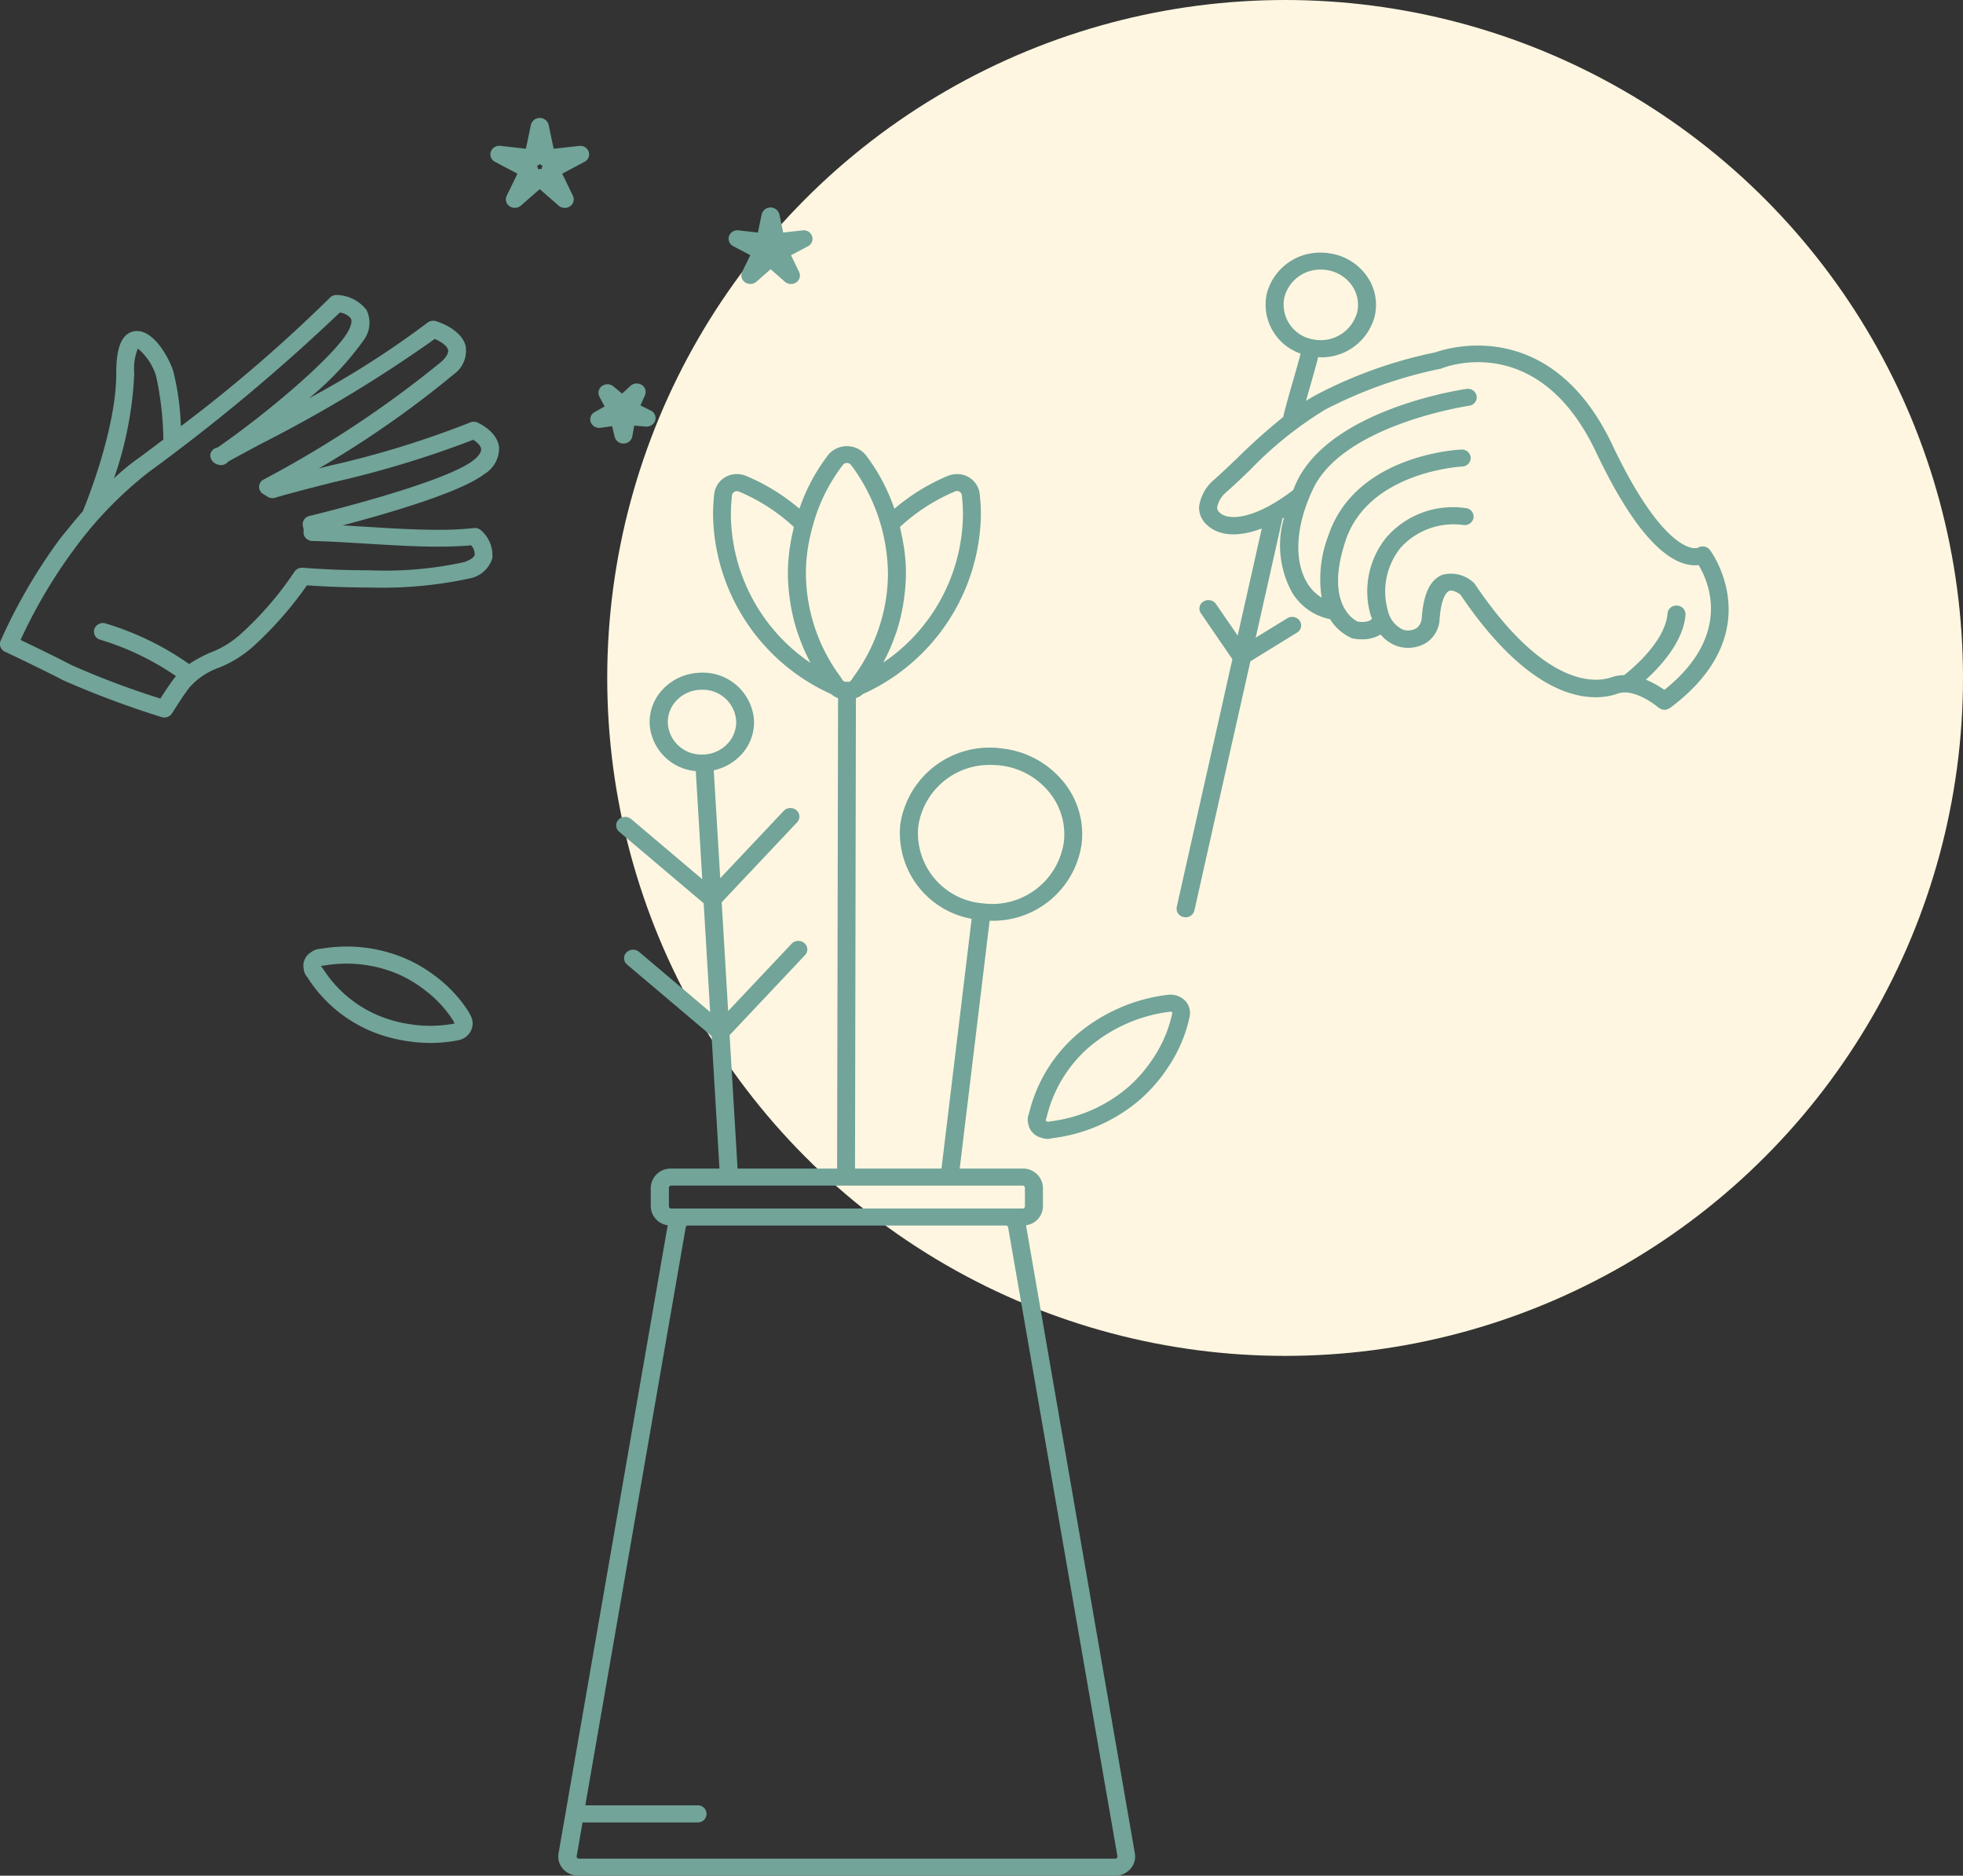
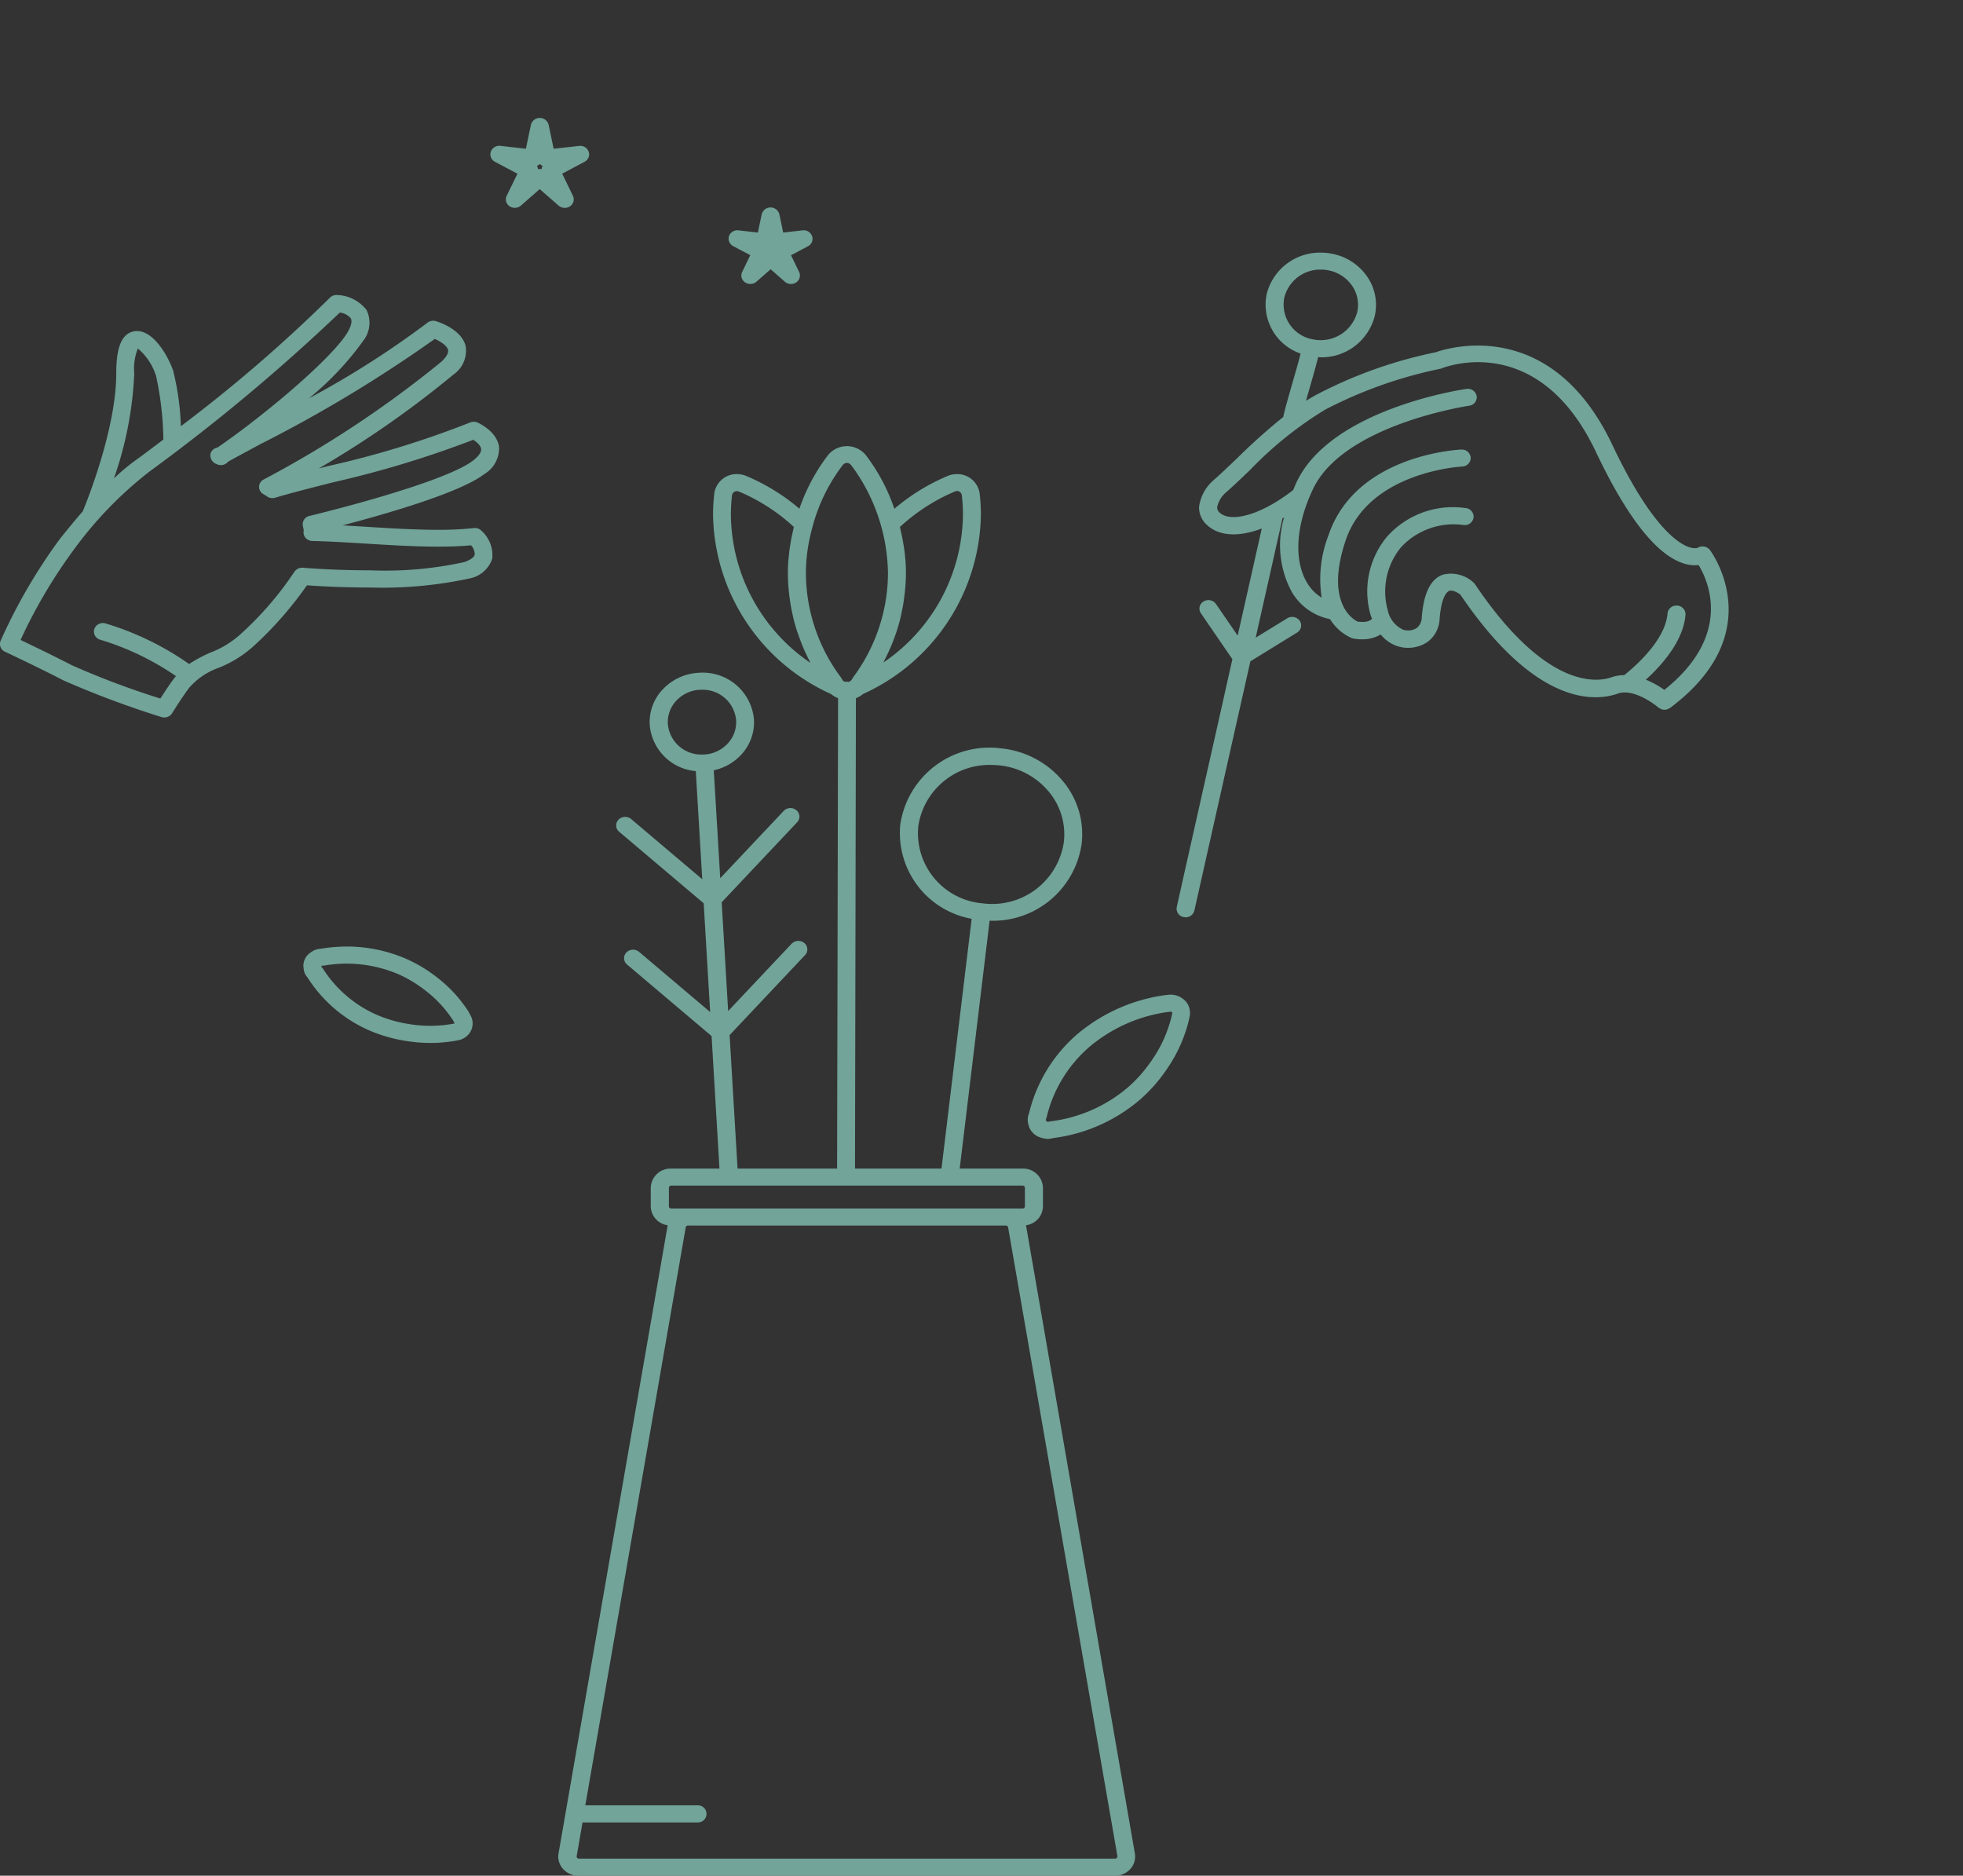
<svg xmlns="http://www.w3.org/2000/svg" width="121.492" height="116.08" viewBox="0 0 121.492 116.08">
  <rect x="0" y="0" width="121.492" height="116.08" fill="#333333" stroke="none" />
  <g id="tasarim-cicekler" transform="translate(-353 -3395.483)">
    <g id="Group_61" data-name="Group 61" transform="translate(353 3395.483)">
-       <ellipse id="Ellipse_1" data-name="Ellipse 1" cx="41.955" cy="41.955" rx="41.955" ry="41.955" transform="translate(37.582 0)" fill="#fef6e0" />
      <g id="images-2" transform="translate(0 7.308)">
        <path id="Path_10266" data-name="Path 10266" d="M54.376,39.927l-.233.027a10.685,10.685,0,0,0-5.408,2.405,9.334,9.334,0,0,0-2.987,4.865l-.021.067a1.559,1.559,0,0,0-.055.189.968.968,0,0,0,0,.35,1.166,1.166,0,0,0,.031.136c.011.047.024.092.039.142a1.032,1.032,0,0,0,.2.33c.018.022.055.057.073.075a1.054,1.054,0,0,0,.317.208,1.675,1.675,0,0,0,.178.06,1.223,1.223,0,0,0,.139.037,1.069,1.069,0,0,0,.244.03c.021,0,.073,0,.092-.005a1.778,1.778,0,0,0,.2-.035l.073-.015a10.2,10.2,0,0,0,5.376-2.4,9.687,9.687,0,0,0,1.627-1.854,9.041,9.041,0,0,0,1.37-3.041l.047-.216a1.105,1.105,0,0,0-.249-.953A1.274,1.274,0,0,0,54.376,39.927Zm.181,1.35a8.02,8.02,0,0,1-1.218,2.7,8.645,8.645,0,0,1-1.446,1.651,9.051,9.051,0,0,1-4.774,2.127c-.058.008-.115.02-.17.03-.016,0-.029.007-.045.01a.918.918,0,0,1-.11-.055c-.005-.025-.013-.05-.018-.077l.016-.045c.018-.052.034-.1.047-.156a8.279,8.279,0,0,1,2.652-4.322A9.543,9.543,0,0,1,54.289,41l.22-.025a.1.1,0,0,1,.073.03.092.092,0,0,1,.018.079Z" transform="translate(17.95 14.325)" fill="#72a499" />
        <path id="Path_10267" data-name="Path 10267" d="M30.822,42.316A8.387,8.387,0,0,0,28.8,40.126,8.907,8.907,0,0,0,26.9,39a9.249,9.249,0,0,0-3.632-.742,9.784,9.784,0,0,0-1.617.139,1.629,1.629,0,0,0-.189.025.987.987,0,0,0-.314.127c-.018.01-.1.065-.113.075-.037.025-.073.052-.113.082a1.063,1.063,0,0,0-.225.285c-.013.025-.031.067-.042.092a.965.965,0,0,0-.073.333,1.383,1.383,0,0,0,.011.161.964.964,0,0,0,.016.127.905.905,0,0,0,.1.288,2.342,2.342,0,0,0,.136.193,8.616,8.616,0,0,0,3.9,3.3,9.224,9.224,0,0,0,2.146.608,9.7,9.7,0,0,0,1.567.132,8.883,8.883,0,0,0,1.5-.129l.2-.037a1.1,1.1,0,0,0,.8-.6,1.013,1.013,0,0,0-.047-.966Zm-1.051.735a8.012,8.012,0,0,1-2.678,0,8.179,8.179,0,0,1-1.879-.529,7.539,7.539,0,0,1-3.409-2.877.344.344,0,0,0-.1-.112h0a.093.093,0,0,0-.018-.055c.031-.022.065-.045.065-.032.05-.005.1-.01.155-.017a8.166,8.166,0,0,1,4.53.531,7.875,7.875,0,0,1,1.659.991,7.354,7.354,0,0,1,1.769,1.906l.076.164Z" transform="translate(-1.806 13.011)" fill="#72a499" />
        <path id="Path_10268" data-name="Path 10268" d="M58.351,69.15A1.2,1.2,0,0,0,59.4,67.983V66.829a1.223,1.223,0,0,0-1.252-1.187h-3.9L56.1,50.3c.029,0,.06.005.092.005a5.543,5.543,0,0,0,5.6-4.741,5.106,5.106,0,0,0-1.19-3.937,5.7,5.7,0,0,0-3.778-1.988,5.582,5.582,0,0,0-6.254,4.707,5.394,5.394,0,0,0,4.418,5.838L53.121,65.642H47.769l.055-29.111a1.386,1.386,0,0,0,.435-.256,12.385,12.385,0,0,0,7.3-11.081c0-.35-.016-.7-.047-1.045-.008-.1-.018-.191-.029-.285a1.394,1.394,0,0,0-1.407-1.2,1.5,1.5,0,0,0-.579.117q-.138.056-.275.119a12.678,12.678,0,0,0-3.018,1.911A11.662,11.662,0,0,0,48.594,21.7c-.058-.08-.115-.156-.176-.234a1.51,1.51,0,0,0-2.3,0c-.06.077-.118.154-.176.234a11.662,11.662,0,0,0-1.614,3.105A12.678,12.678,0,0,0,41.315,22.9l-.275-.119a1.519,1.519,0,0,0-.582-.117,1.392,1.392,0,0,0-1.4,1.2c-.011.094-.021.191-.029.288-.031.348-.047.7-.047,1.045a12.383,12.383,0,0,0,7.308,11.081,1.468,1.468,0,0,0,.43.253l-.06,29.113H40.5l-.493-8.261,4.669-4.952a.508.508,0,0,0-.045-.745.578.578,0,0,0-.786.042l-3.928,4.165-.4-6.73,4.669-4.952a.508.508,0,0,0-.045-.745.578.578,0,0,0-.786.042l-3.928,4.165-.4-6.68a3.232,3.232,0,0,0,1.672-.936,2.944,2.944,0,0,0,.815-2.212,3.176,3.176,0,0,0-3.409-2.885,3.279,3.279,0,0,0-2.227,1.018,2.945,2.945,0,0,0-.815,2.212,3.131,3.131,0,0,0,2.851,2.855l.4,6.69-4.4-3.724a.578.578,0,0,0-.786.042.507.507,0,0,0,.045.745l5.23,4.426.4,6.73-4.4-3.724a.578.578,0,0,0-.786.042.508.508,0,0,0,.045.745l5.23,4.426.487,8.2h-3a1.221,1.221,0,0,0-1.252,1.186v1.154a1.206,1.206,0,0,0,1.048,1.167l-6.76,38.9a1.141,1.141,0,0,0,.293.946,1.283,1.283,0,0,0,.946.41h33.2a1.278,1.278,0,0,0,.946-.41,1.144,1.144,0,0,0,.291-.958ZM51.683,44.468a4.446,4.446,0,0,1,4.5-3.805c.173,0,.348.01.524.027a4.569,4.569,0,0,1,3.031,1.6,4.111,4.111,0,0,1,.954,3.16,4.481,4.481,0,0,1-5.015,3.778h-.005A4.36,4.36,0,0,1,51.683,44.468ZM38.42,40.019l-.123,0a2.071,2.071,0,0,1-2.112-1.894,1.932,1.932,0,0,1,.535-1.45,2.15,2.15,0,0,1,1.459-.665l.121,0A2.071,2.071,0,0,1,40.411,37.9a1.932,1.932,0,0,1-.534,1.45A2.138,2.138,0,0,1,38.42,40.019ZM50.051,33.19c.081-.2.154-.4.225-.6.024-.067.05-.134.071-.2.086-.268.165-.536.23-.809.016-.06.026-.119.039-.181.05-.216.094-.434.131-.653.016-.092.029-.181.042-.273.029-.2.052-.4.073-.6.008-.087.018-.171.024-.258.021-.283.034-.566.034-.851,0-.236-.01-.477-.026-.717-.005-.079-.016-.164-.024-.243-.016-.164-.031-.328-.055-.494-.013-.1-.031-.2-.05-.3-.026-.151-.05-.3-.081-.457-.021-.107-.047-.213-.071-.323s-.039-.194-.066-.293A11.755,11.755,0,0,1,53.7,23.849c.084-.037.165-.072.249-.107a.3.3,0,0,1,.432.238c.01.087.018.171.026.258.029.32.042.638.042.956a11.189,11.189,0,0,1-4.926,9.13c.016-.03.031-.065.047-.094.039-.075.073-.151.113-.226q.138-.275.259-.558C49.98,33.364,50.017,33.277,50.051,33.19ZM40.086,25.2c0-.318.016-.635.042-.956.008-.087.016-.171.026-.258a.3.3,0,0,1,.3-.266.368.368,0,0,1,.134.027l.249.107a11.637,11.637,0,0,1,3.147,2.083c-.026.1-.042.2-.066.3s-.05.213-.071.318c-.031.156-.058.31-.081.464-.016.1-.034.2-.047.3-.023.169-.039.333-.055.5-.008.079-.018.161-.024.241-.018.243-.026.481-.026.72,0,.286.013.569.034.851.005.087.016.171.024.258.018.2.042.4.073.6.013.092.026.184.042.273.037.218.081.434.131.65.013.06.026.122.039.181.068.273.144.541.231.809.021.067.047.131.071.2.071.2.144.4.225.606.034.087.071.171.107.256.081.191.17.377.262.564.037.072.071.146.107.218.016.032.031.067.05.1A11.2,11.2,0,0,1,40.086,25.2Zm4.643,3.565a10.312,10.312,0,0,1,.233-2.115c.052-.246.113-.492.181-.742a10.832,10.832,0,0,1,1.716-3.6c.053-.072.1-.141.16-.211a.309.309,0,0,1,.249-.124.313.313,0,0,1,.249.124l.16.211a11.45,11.45,0,0,1,2.13,6.457,10.581,10.581,0,0,1-.136,1.708,10.921,10.921,0,0,1-1.978,4.714c-.039.055-.076.114-.113.171a.374.374,0,0,1-.092.109.051.051,0,0,0-.013.01.02.02,0,0,1-.01.005c-.024.013-.055.027-.089.047a.545.545,0,0,0-.107-.022.485.485,0,0,0-.1.02l-.013-.005c-.039-.022-.081-.045-.123-.065a.008.008,0,0,0-.005,0l0,0a.786.786,0,0,1-.063-.1,1.522,1.522,0,0,0-.113-.171A10.834,10.834,0,0,1,44.729,28.762ZM36.25,66.829a.136.136,0,0,1,.139-.132H58.144a.136.136,0,0,1,.139.132v1.154a.136.136,0,0,1-.139.131H36.389a.136.136,0,0,1-.139-.131ZM63.974,108.3a.131.131,0,0,1-.1.045h-33.2a.14.14,0,0,1-.1-.045.121.121,0,0,1-.034-.094l.364-2.1h7.122a.529.529,0,1,0,0-1.057H31.076l6.215-35.768a.139.139,0,0,1,.139-.114H57.107a.141.141,0,0,1,.139.124l6.763,38.9A.125.125,0,0,1,63.974,108.3Z" transform="translate(5.149 -0.632)" fill="#72a499" />
        <path id="Path_10269" data-name="Path 10269" d="M83.816,32.639a.577.577,0,0,0-.768-.122.912.912,0,0,1-.43-.025c-.626-.166-2.356-1.117-4.837-6.352-3.8-8.018-10.216-5.99-10.934-5.734a27.945,27.945,0,0,0-7.394,2.634c-.215.117-.424.243-.634.372.079-.278.16-.566.244-.854.2-.71.393-1.375.511-1.854.052,0,.1.015.16.015a3.4,3.4,0,0,0,3.343-2.569,3.072,3.072,0,0,0-.48-2.438,3.4,3.4,0,0,0-2.156-1.4,3.631,3.631,0,0,0-.713-.072,3.4,3.4,0,0,0-3.343,2.569,3.209,3.209,0,0,0,2.1,3.679c-.115.464-.307,1.132-.5,1.8-.239.834-.464,1.621-.571,2.1a.067.067,0,0,0,0,.022,37.56,37.56,0,0,0-2.84,2.537c-.514.492-1.006.963-1.486,1.385a2.631,2.631,0,0,0-.888,1.658,1.449,1.449,0,0,0,.482,1.095c.755.712,1.976.77,3.4.226-.451,2.011-.959,4.27-1.491,6.63l-1.344-1.958a.577.577,0,0,0-.77-.154.51.51,0,0,0-.162.73l1.949,2.842q-.35,1.553-.7,3.125c-.985,4.374-1.97,8.748-2.743,12.208a.529.529,0,0,0,.43.626.626.626,0,0,0,.115.013.554.554,0,0,0,.545-.417c.776-3.46,1.758-7.832,2.743-12.208.241-1.075.485-2.15.723-3.215l2.89-1.78a.51.51,0,0,0,.163-.73.577.577,0,0,0-.77-.154l-1.955,1.2c.6-2.661,1.169-5.193,1.659-7.38l.1-.06a6.068,6.068,0,0,0,.482,4.62,3.535,3.535,0,0,0,2.361,1.673,3.021,3.021,0,0,0,1.326,1.167c.026.01.055.017.081.025a2.71,2.71,0,0,0,.571.057,2.177,2.177,0,0,0,1.155-.3,2.291,2.291,0,0,0,1.009.715,2.173,2.173,0,0,0,1.839-.216,1.847,1.847,0,0,0,.8-1.457c.113-1.482.513-1.71.595-1.74.2-.077.527.107.689.228,4.721,6.975,8.39,6.611,9.75,6.127.875-.313,2.109.521,2.51.866a9.543,9.543,0,0,1,.157.092.582.582,0,0,0,.215.045s0,0,.005,0a.572.572,0,0,0,.2-.04.547.547,0,0,0,.052-.027.739.739,0,0,0,.089-.045C87.629,37.73,83.856,32.688,83.816,32.639ZM57.478,17.02a2.289,2.289,0,0,1,2.253-1.73,2.436,2.436,0,0,1,.482.047,2.3,2.3,0,0,1,1.454.946,2.073,2.073,0,0,1,.322,1.643,2.34,2.34,0,0,1-2.735,1.683A2.187,2.187,0,0,1,57.478,17.02ZM81,41.3a5.851,5.851,0,0,0-1.145-.631c.925-.839,2.324-2.366,2.453-4.019a.54.54,0,0,0-.513-.566.548.548,0,0,0-.6.486c-.134,1.7-2.13,3.381-2.683,3.818a2.361,2.361,0,0,0-.778.129c-.867.308-4.04.8-8.466-5.771a.526.526,0,0,0-.092-.1,2.058,2.058,0,0,0-1.9-.472c-.757.286-1.182,1.152-1.294,2.676a.859.859,0,0,1-.312.623,1.016,1.016,0,0,1-.846.1,1.712,1.712,0,0,1-.946-1.209,4.308,4.308,0,0,1,.82-3.887A4.433,4.433,0,0,1,68.593,31.1a.549.549,0,0,0,.6-.484.539.539,0,0,0-.511-.569,5.462,5.462,0,0,0-4.845,1.768,5.29,5.29,0,0,0-1.019,4.853c.026.082.058.154.087.228-.215.261-.734.2-.891.179-.28-.137-2.033-1.164-.741-5.022,1.428-4.265,7.153-4.572,7.211-4.575a.539.539,0,0,0,.529-.551.548.548,0,0,0-.582-.5c-.267.015-6.555.343-8.222,5.312a7.473,7.473,0,0,0-.419,3.853,2.646,2.646,0,0,1-.881-.884c-.862-1.4-.731-3.592.354-5.856,1.9-3.972,9.574-5.126,9.653-5.136a.532.532,0,0,0,.466-.6.555.555,0,0,0-.634-.442c-.341.05-8.348,1.251-10.5,5.744-.081.171-.147.34-.218.511-2.175,1.688-3.935,1.986-4.556,1.4A.413.413,0,0,1,53.32,30a1.637,1.637,0,0,1,.532-.906c.49-.429.993-.913,1.517-1.415a23.111,23.111,0,0,1,4.64-3.724,27.318,27.318,0,0,1,7.1-2.522.62.62,0,0,0,.115-.032c.244-.1,5.995-2.314,9.54,5.173,1.968,4.15,3.836,6.484,5.555,6.938a2.155,2.155,0,0,0,.8.065C83.738,34.59,85.218,37.931,81,41.3Z" transform="translate(22.01 -5.914)" fill="#72a499" />
        <path id="Path_10270" data-name="Path 10270" d="M29.078,33.671c1.234.089,2.589.137,3.941.137a25.52,25.52,0,0,0,6.178-.573,1.827,1.827,0,0,0,1.352-1.226,2.043,2.043,0,0,0-.689-1.733.573.573,0,0,0-.456-.146,19.733,19.733,0,0,1-2.217.107c-1.407,0-2.94-.094-4.423-.186-.506-.03-1-.062-1.478-.089,2.964-.78,7.321-2.058,8.77-3.175a1.859,1.859,0,0,0,.912-1.673c-.12-.943-1.2-1.457-1.326-1.512a.574.574,0,0,0-.482,0,58.928,58.928,0,0,1-8.744,2.684l-.6.151a61.808,61.808,0,0,0,8.345-5.821,1.792,1.792,0,0,0,.739-1.753c-.257-1.035-1.677-1.492-1.839-1.539a.584.584,0,0,0-.529.1A56.731,56.731,0,0,1,29.2,22.1a18.542,18.542,0,0,0,3.385-3.592,1.8,1.8,0,0,0,.181-1.874,2.4,2.4,0,0,0-1.829-.928.566.566,0,0,0-.445.174,91.809,91.809,0,0,1-9.218,7.946A16.109,16.109,0,0,0,20.8,20.4c-.291-.871-1.255-2.616-2.387-2.453-1.019.149-1.137,1.561-1.137,2.611,0,3.408-1.816,7.919-2.07,8.53-.448.516-.92,1.087-1.42,1.715a33.949,33.949,0,0,0-3.666,6.3.516.516,0,0,0,.265.675c.021.01,2.185,1.03,3.621,1.777a58.01,58.01,0,0,0,6.068,2.269.62.62,0,0,0,.178.027.564.564,0,0,0,.48-.261c.005-.01.624-1.008,1.056-1.576a4.35,4.35,0,0,1,1.842-1.244,7.184,7.184,0,0,0,2.088-1.283A22.588,22.588,0,0,0,29.078,33.671ZM18.39,20.559a3.356,3.356,0,0,1,.223-1.542,3.632,3.632,0,0,1,1.127,1.7,19.42,19.42,0,0,1,.451,3.935c-.88.668-1.459,1.095-1.541,1.154a13.046,13.046,0,0,0-1.517,1.249A22.509,22.509,0,0,0,18.39,20.559Zm4.758,17.257a8.432,8.432,0,0,0-1.362.727A17.941,17.941,0,0,0,16.6,36.027a.561.561,0,0,0-.686.365.524.524,0,0,0,.385.65,16.869,16.869,0,0,1,4.674,2.249c-.029.035-.058.067-.087.1-.293.385-.65.931-.88,1.288a51.757,51.757,0,0,1-5.466-2.055c-1.043-.541-2.46-1.224-3.186-1.571a31.859,31.859,0,0,1,3.32-5.62,23.975,23.975,0,0,1,4.64-4.788,117.508,117.508,0,0,0,11.8-9.855,1.08,1.08,0,0,1,.673.35c.136.233-.058.636-.183.854-.9,1.544-4.947,5-8.057,7.149a.543.543,0,0,0-.443.4.581.581,0,0,0,.32.6.5.5,0,0,0,.084.037.6.6,0,0,0,.246.052.561.561,0,0,0,.445-.213c.553-.308,1.237-.673,2-1.085a84.154,84.154,0,0,0,10.792-6.511c.359.159.757.417.82.673s-.241.581-.427.75A66.344,66.344,0,0,1,26.405,27.12a.513.513,0,0,0-.031.906c.071.042.121.072.163.092l.063.047a.58.58,0,0,0,.508.087c1-.3,2.259-.616,3.595-.956a63.011,63.011,0,0,0,8.67-2.631c.212.137.458.353.485.566.034.266-.3.568-.508.727-1.315,1.015-6.089,2.433-10.119,3.421a.528.528,0,0,0-.409.6c.016.087.029.144.042.194a.363.363,0,0,1,.005.176.51.51,0,0,0,.136.4.579.579,0,0,0,.406.179c1,.022,2.107.089,3.278.161,1.5.092,3.052.189,4.5.189.773,0,1.446-.027,2.049-.082a.841.841,0,0,1,.223.581c-.039.164-.267.325-.645.457a22.7,22.7,0,0,1-5.8.509c-1.446,0-2.9-.055-4.192-.159a.583.583,0,0,0-.529.261,20.553,20.553,0,0,1-3.364,3.885A5.89,5.89,0,0,1,23.148,37.817Z" transform="translate(-10.081 -4.757)" fill="#72a499" />
        <path id="Path_10271" data-name="Path 10271" d="M27.344,12.29l1.386.735-.665,1.365a.51.51,0,0,0,.178.648.578.578,0,0,0,.7-.04l1.166-1.02L31.28,15a.573.573,0,0,0,.377.139.566.566,0,0,0,.328-.1.51.51,0,0,0,.178-.648L31.5,13.022l1.384-.735a.515.515,0,0,0,.257-.623.554.554,0,0,0-.595-.36l-1.575.176-.309-1.475a.566.566,0,0,0-1.1,0l-.309,1.475L27.677,11.3a.558.558,0,0,0-.595.36A.522.522,0,0,0,27.344,12.29Zm2.77.132a.6.6,0,0,0,.176.122.516.516,0,0,0-.068.2.537.537,0,0,0-.218,0,.475.475,0,0,0-.068-.2A.545.545,0,0,0,30.114,12.421Z" transform="translate(3.295 -9.582)" fill="#72a499" />
        <path id="Path_10272" data-name="Path 10272" d="M35.592,15.069l1.048.556-.5,1.033a.51.51,0,0,0,.178.648.579.579,0,0,0,.7-.037l.883-.775.883.775a.578.578,0,0,0,.7.04.51.51,0,0,0,.178-.648l-.5-1.033,1.048-.556a.515.515,0,0,0,.257-.623.549.549,0,0,0-.595-.36l-1.195.134-.233-1.117a.565.565,0,0,0-1.1,0l-.233,1.117-1.195-.134a.551.551,0,0,0-.595.36A.522.522,0,0,0,35.592,15.069Z" transform="translate(9.795 -7.14)" fill="#72a499" />
-         <path id="Path_10273" data-name="Path 10273" d="M31.156,21.511l.71-.1.16.663a.55.55,0,0,0,.542.41h.016a.551.551,0,0,0,.534-.439l.118-.67.715.06a.558.558,0,0,0,.584-.377.518.518,0,0,0-.278-.616l-.637-.315.28-.626a.511.511,0,0,0-.2-.643.583.583,0,0,0-.7.06l-.513.477-.542-.447a.581.581,0,0,0-.707-.02.511.511,0,0,0-.157.653l.32.608-.616.35a.515.515,0,0,0-.238.631A.567.567,0,0,0,31.156,21.511Z" transform="translate(6.017 -2.345)" fill="#72a499" />
      </g>
    </g>
  </g>
</svg>